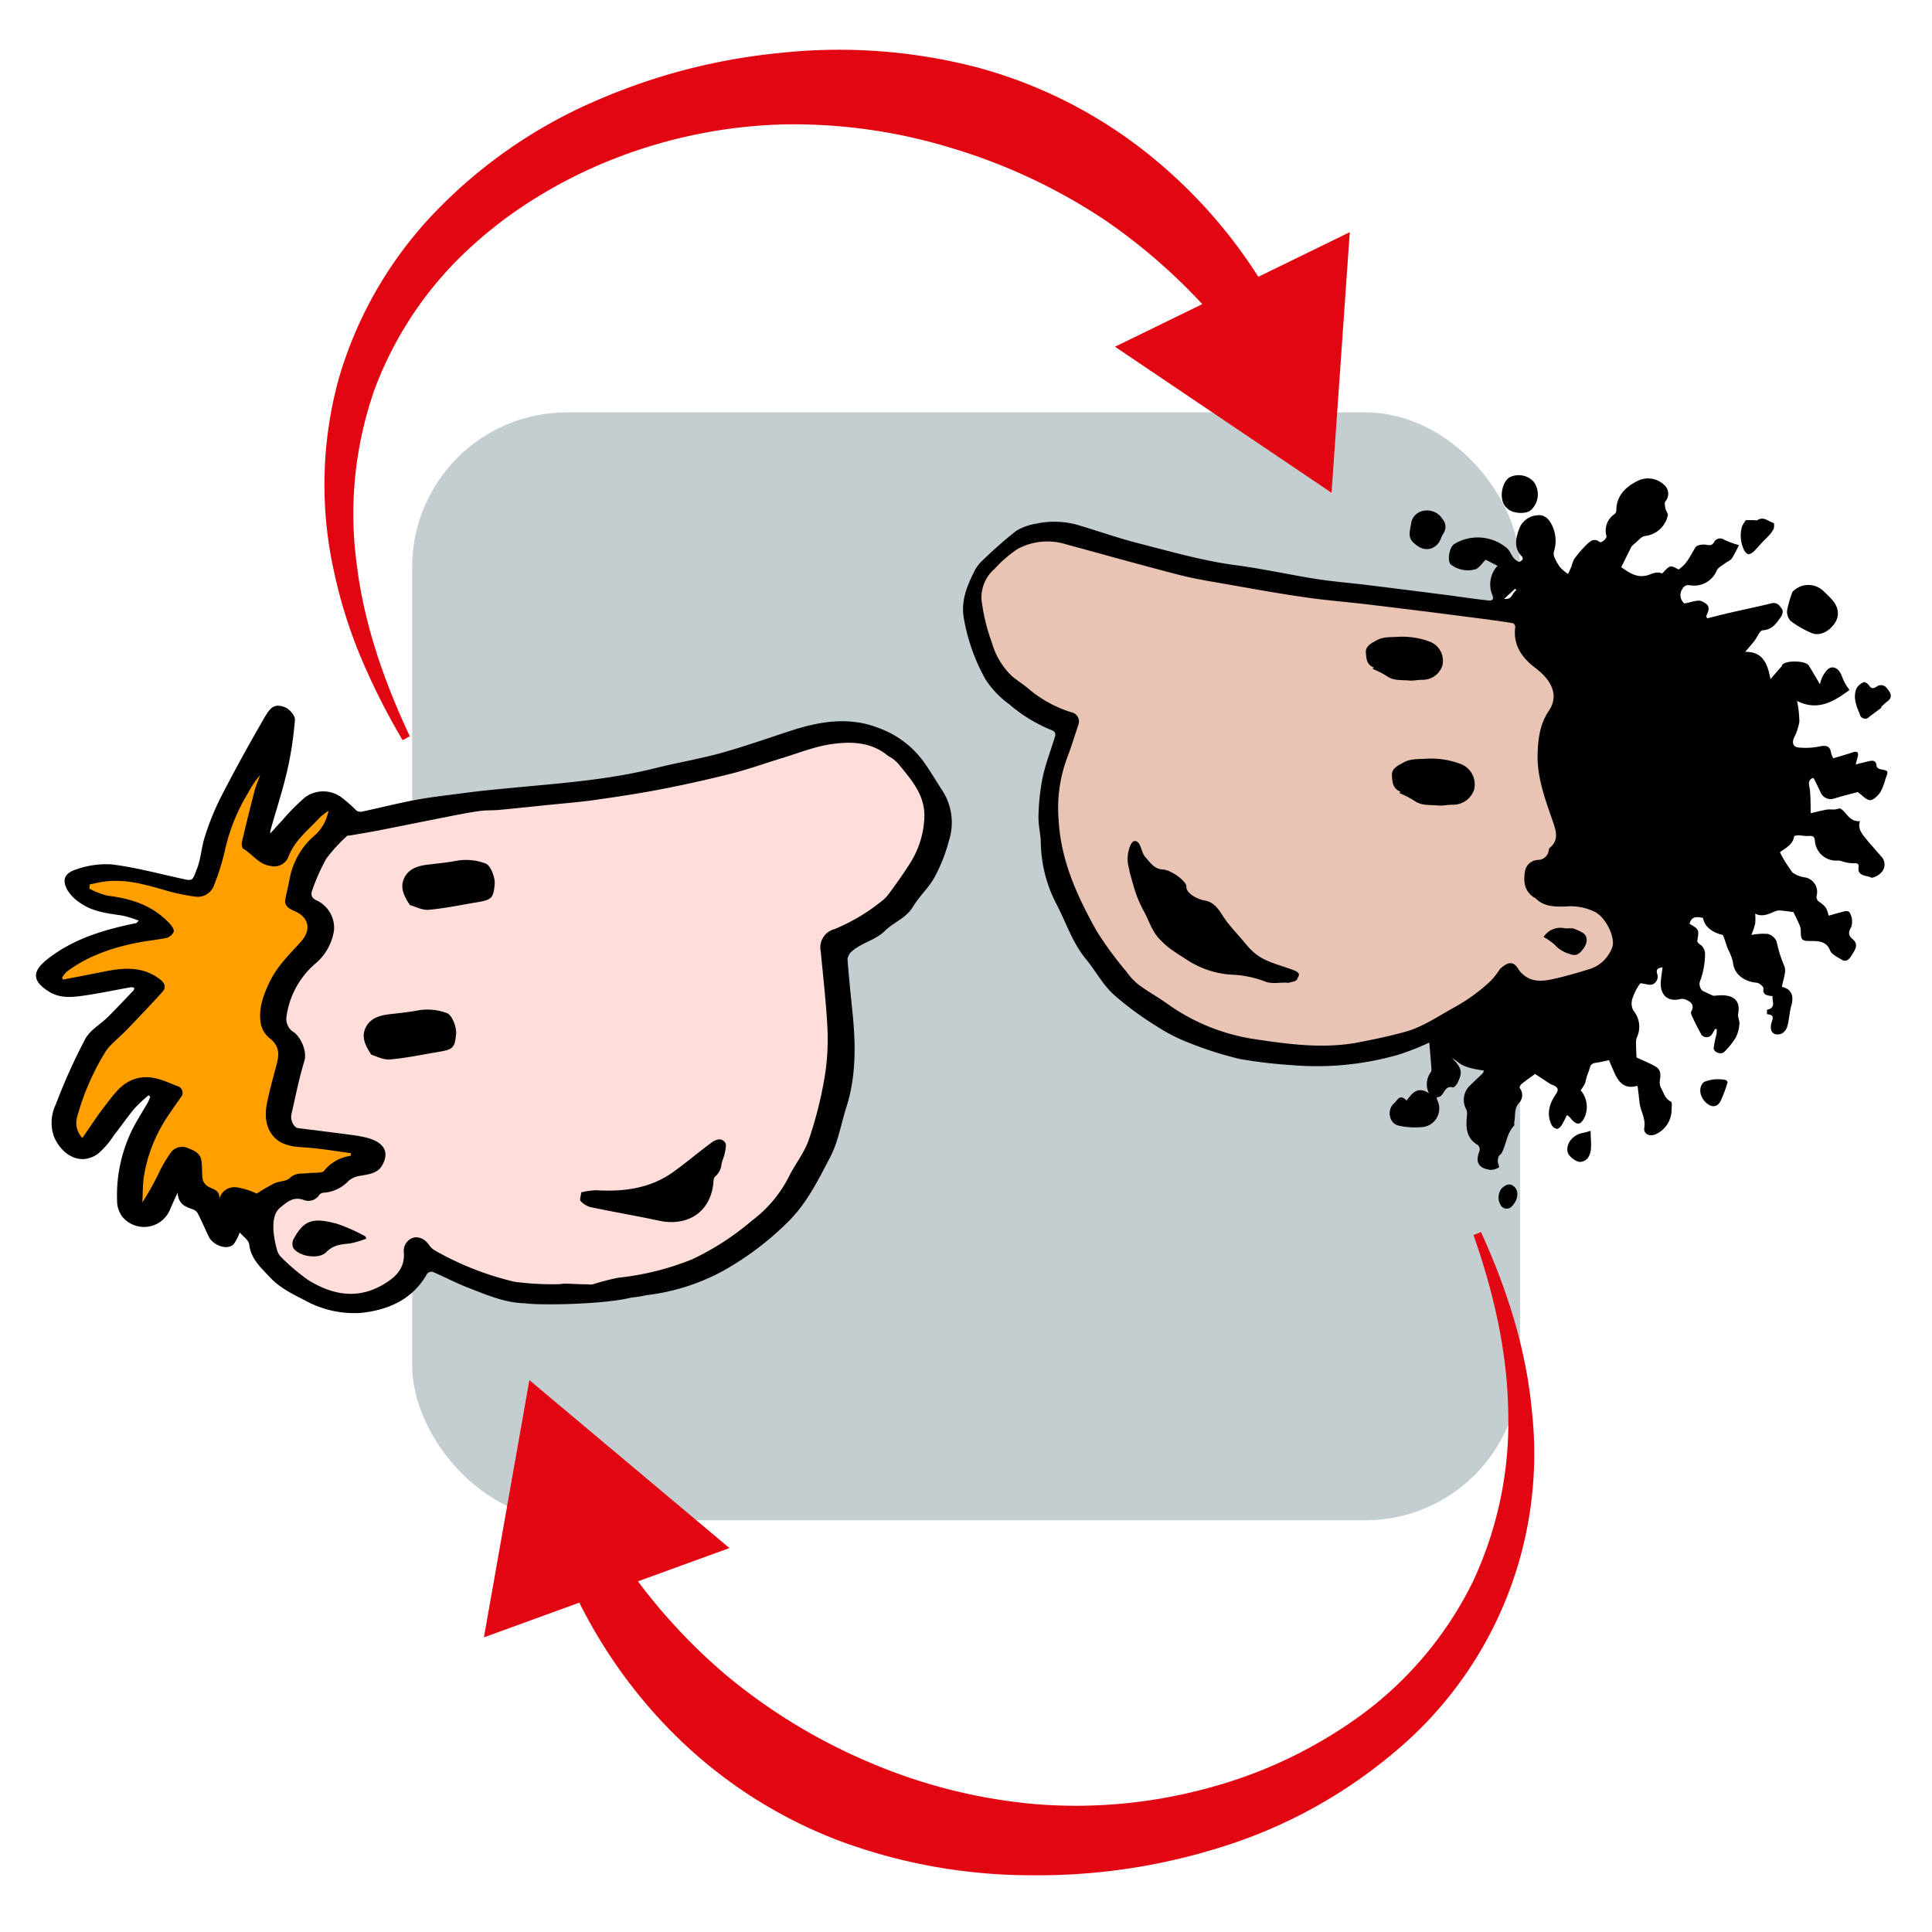
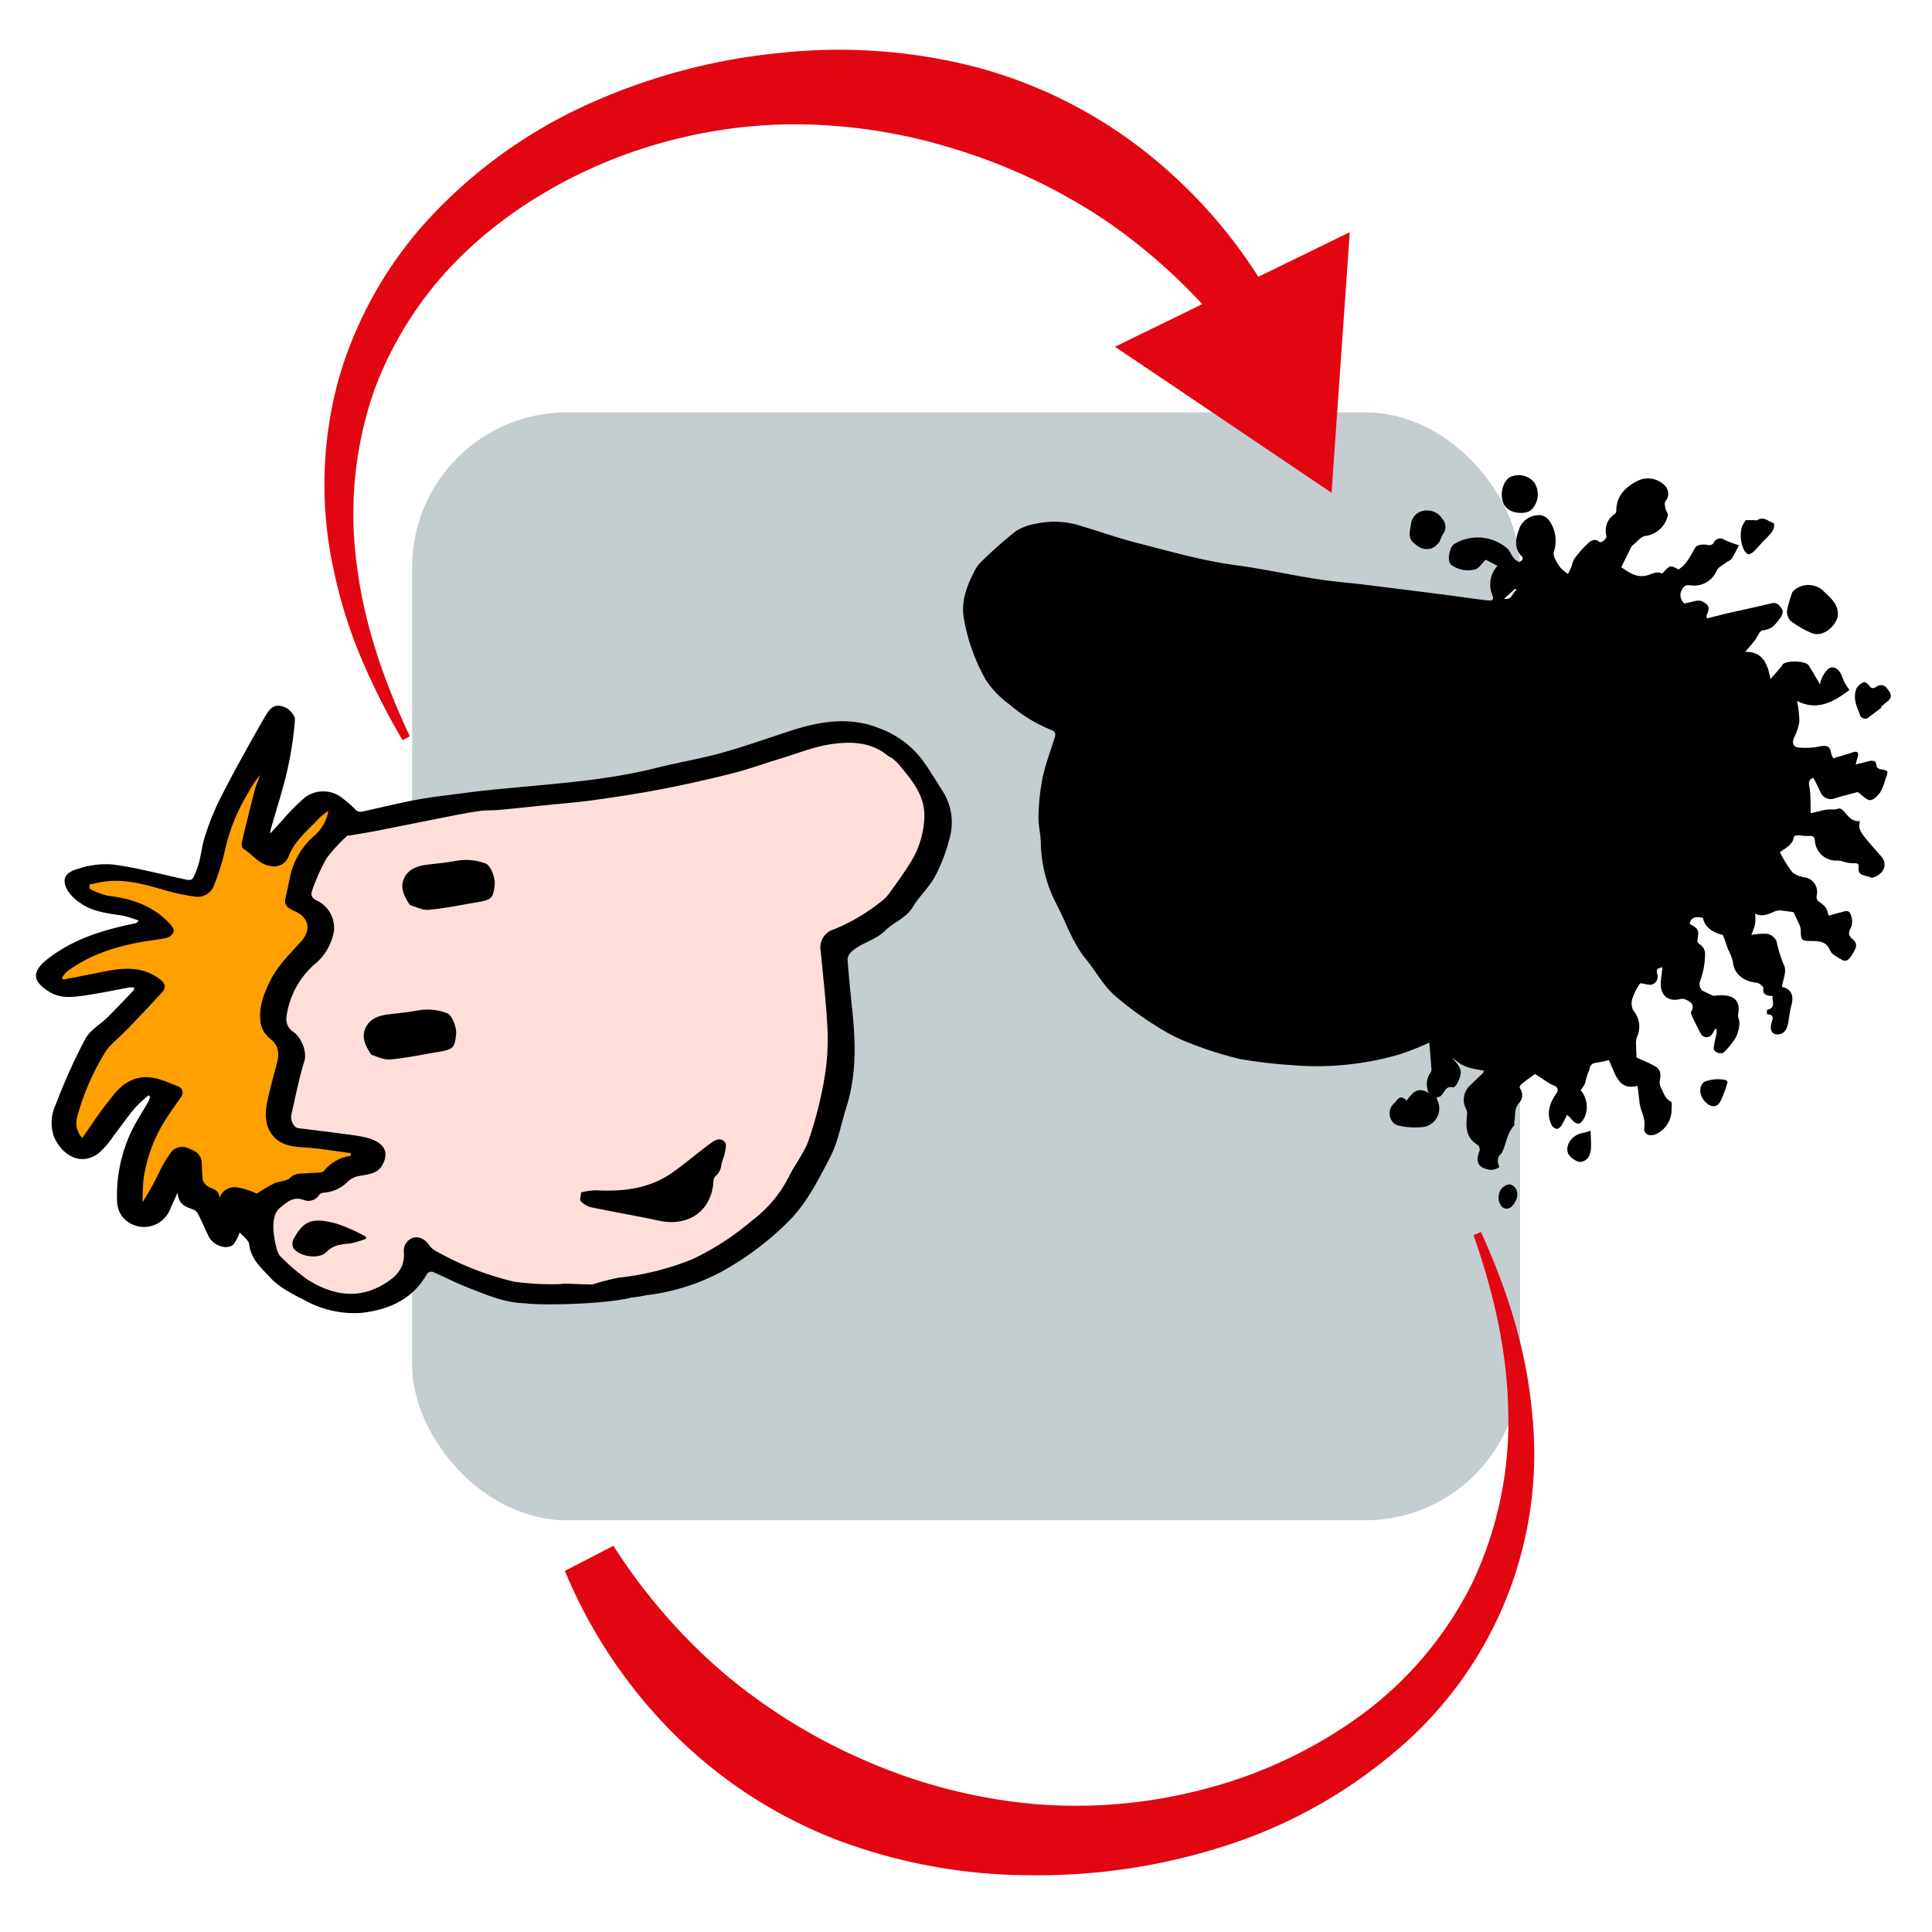
<svg xmlns="http://www.w3.org/2000/svg" viewBox="0 0 354 354">
  <defs>
    <style>.cls-1{fill:#fff}.cls-6{fill:#e20613}</style>
  </defs>
-   <path class="cls-1" d="M0 0h354v354H0z" id="Calque_8" data-name="Calque 8" />
  <g id="Calque_7" data-name="Calque 7">
    <g id="Fonds">
      <rect x="75.52" y="75.56" width="203" height="203" rx="28.35" ry="28.35" fill="#c4cdd0" id="Urgence_Fille_-_copie" data-name="Urgence Fille - copie" />
    </g>
    <g id="tetes">
      <path d="M40.16 162.2a21.16 21.16 0 002.74-.44 39 39 0 0013.82-4.31A54.82 54.82 0 0069.21 148c3.25-3.34 5.29-7.5 7.4-11.53 1.48-2.83 2-6.15 3-9.25 1.75-5.58 1.69-11.27 1.12-17-.34-3.34-.69-6.68-.94-10a2.24 2.24 0 01.82-1.48c1.8-1.6 4.29-2 6.1-3.8 1.55-1.53 3.8-2.26 5.05-4.32s2.92-3.52 4-5.48a30.29 30.29 0 002.61-6.66 10.75 10.75 0 00-1.09-9C96.07 67.62 95 65.77 93.73 64a17.46 17.46 0 00-8.22-6.16c-5.34-2.12-10.76-1.25-16.07.48-4.27 1.39-8.52 2.9-12.84 4.1-4 1.1-8.09 1.78-12.11 2.79-8.3 2.07-16.78 2.71-25.25 3.5-3.13.3-6.27.58-9.39 1s-6 .71-9 1.26c-3.34.62-6.65 1.46-10 2.18a1.4 1.4 0 01-1-.16 25.72 25.72 0 00-3-2.6 5.63 5.63 0 00-6.38.09 36.61 36.61 0 00-4.28 4.31c-.72.75-1.41 1.54-2.16 2.36a2 2 0 010-.44c1-3.66 2.23-7.28 3.08-11a64.25 64.25 0 001.43-9.4c.06-.74-1.05-2-1.88-2.3-1.9-.7-2.62 0-3.84 2.15-2.78 4.82-5.48 9.69-8 14.64a47.17 47.17 0 00-2.8 7c-.62 1.89-.7 4-1.42 5.8-.92 2.38-.69 2.3-3.2 1.75-4.11-.91-8.21-2-12.37-2.52a16.08 16.08 0 00-6.43.87c-2.28.68-2.77 1.93-1.78 3.78a7.63 7.63 0 002.35 2.39c2.3 1.63 5 1.92 7.75 2.33a20.72 20.72 0 013 .93c-.35.35-.4.44-.46.45-5.78 1.18-11.35 2.79-16.15 6.51-2.91 2.26-3 4 0 5.94 2.18 1.45 4.49 1.13 6.8.8 2.79-.41 5.55-1 8.33-1.49a2.26 2.26 0 01.64.07c0 .18 0 .41-.13.52-1.49 1.57-3 3.16-4.5 4.68s-3.41 2.5-4.32 4.18a105.33 105.33 0 00-5.4 12 7.7 7.7 0 00-.35 5.89c1.23 3 4.55 5.63 8.08 3.16a15.88 15.88 0 002.93-3.4c1.28-1.62 2.44-3.33 3.77-4.92a27 27 0 012.57-2.4l.3.29a9 9 0 01-.42 1c-.88 1.53-1.82 3-2.66 4.58a27.26 27.26 0 00-3 13.39 5 5 0 00.91 2.93 5.15 5.15 0 008.78-1.21c.38-.92.81-1.82 1.4-3.14.14 2.15 1.44 2.61 2.79 3.06a1.74 1.74 0 01.92.77c.71 1.39 1.33 2.83 2 4.24.76 1.57 3.38 2.59 4.57 1.38a8.37 8.37 0 001.1-2.15c.62.74 1.65 1.41 1.74 2.18.31 2.71 2.19 4.3 3.84 6.08s4 3 6.29 4.14A18.68 18.68 0 00-9.32 165c5-.54 9.44-2.45 12.08-7.18a1.09 1.09 0 011-.35c2.21.95 4.34 2.08 6.58 2.94 3.36 1.3 6.69 2.77 10.41 2.83 2.35.39 14.25.25 19.41-1.04z" transform="translate(75.5 75.56)" />
      <path d="M89 64.28c2.47 3 5.12 5.9 4.86 10.14a16.77 16.77 0 01-2.53 8.06c-1.25 2-2.6 3.88-4 5.78a7.25 7.25 0 01-1.57 1.52 34.85 34.85 0 01-8.35 4.9 3.47 3.47 0 00-2.52 4.11c.44 4.74 1 9.47 1.23 14.23a42.65 42.65 0 01-.59 9.16 72 72 0 01-2.85 11.14c-.84 2.42-2.57 4.52-3.7 6.86a23.18 23.18 0 01-6.7 7.91 49 49 0 01-10.95 7.09 50 50 0 01-13.49 3.37 41.41 41.41 0 00-4.72 1.22 3.42 3.42 0 01-.92 0c-1.4 0-2.79-.1-4.19-.13-.43 0-.86.12-1.28.1a51.64 51.64 0 01-8-.45 55.37 55.37 0 01-8.73-2.85 55.66 55.66 0 01-5.8-2.87 3.24 3.24 0 01-1.07-1c-1.29-1.86-3.43-1.91-4.43 0a2.85 2.85 0 00-.2 1.45c.19 3-1.73 4.62-4 5.91-4.74 2.68-9.31 1.68-13.61-1a38.18 38.18 0 01-4.89-4.16 2.9 2.9 0 01-.75-1.34c-.62-2.23-1.33-6.18.57-7.7 1.24-1 2.38-2.11 4.29-1.44a2.34 2.34 0 002.89-.92 1.15 1.15 0 01.81-.39 6.92 6.92 0 004.54-2.15 3.93 3.93 0 012-.92c1.57-.28 3.31-.44 4.15-1.9 1.59-2.75 0-4.42-2.93-5.14a26.15 26.15 0 00-2.84-.5c-3.19-.42-6.38-.83-9.57-1.21-.81-.1-1.52-1.42-1.25-2.6.75-3.25 1.38-6.53 2.36-9.71.54-1.76-.65-4.35-1.9-5.25a2.83 2.83 0 01-1.37-2.9 15.52 15.52 0 015.1-9.54 9.93 9.93 0 003.6-6.24 5.55 5.55 0 00-3-5.41c-1-.41-1.34-1-1-1.92a36.56 36.56 0 012.57-5.79 29.06 29.06 0 013.82-4.19c.09-.1.34-.05.51-.08 1.71-.3 3.42-.57 5.12-.9 4.15-.81 8.29-1.66 12.43-2.47 2-.4 4.09-.81 6.16-1.11 1.23-.18 2.49-.1 3.73-.22 3-.28 6.07-.61 9.1-.92s6.07-.53 9.08-1c4-.56 7.95-1.18 11.89-1.95q6.31-1.23 12.54-2.81c3.07-.78 6.06-1.87 9.1-2.79s6-2.14 9.15-2.58c3.52-.5 7.17-.41 10.21 2.07.31.25.7.39 1 .63a10.21 10.21 0 01.89.8z" transform="translate(75.5 75.56)" fill="#ffded9" />
      <path d="M-11.25 136.23a7.42 7.42 0 00-4.89 2.77c-.17.23-.67.26-1 .3-.61.07-1.23 0-1.84.1-1.17.13-2.34-.15-3.41.89-.66.64-2 .55-2.9 1a36.16 36.16 0 00-3.18 1.86 12.8 12.8 0 00-3.64-1.15 2.88 2.88 0 00-3.2 2.08c.11-1.85-1.56-1.71-2.38-2.46a2.15 2.15 0 01-.69-1.16c-.14-1.1-.05-2.22-.21-3.32-.19-1.34-1.26-1.88-2.39-2.29a2.6 2.6 0 00-3.07.58 23.25 23.25 0 00-2.28 3.8 48.72 48.72 0 01-3.08 5.52c.07-1.48.06-3 .23-4.44a27.59 27.59 0 014.84-11.95c.64-1 1.32-1.92 2-2.9a1.24 1.24 0 00-.63-2c-2.51-1-5-2.26-7.86-1.31-2.44.8-3.75 2.77-5.19 4.59-1.57 2-2.94 4.13-4.39 6.21a4 4 0 01-1-3.7 46.15 46.15 0 015.22-12.08c1-1.51 2.54-2.6 3.8-3.92 2.25-2.35 4.51-4.69 6.68-7.11.71-.79.4-1.59-.49-2.27-3.25-2.48-6.82-2.11-10.47-1.36-2.42.49-4.85.95-7.27 1.42l-.19-.35a5.33 5.33 0 01.84-1.08c4-3 8.63-4.52 13.48-5.43 1.63-.3 3.29-.44 4.9-.8a2.06 2.06 0 001.23-1.08c.13-.3-.21-.93-.51-1.27-3.07-3.48-7.12-4.83-11.59-5.36a14.24 14.24 0 01-3.35-1.3l.07-.77c1-.19 1.92-.43 2.89-.55 4-.47 7.68.7 11.43 1.76a37.23 37.23 0 004.81 1 3.19 3.19 0 003.7-2.21 42.86 42.86 0 002-6.48A34.49 34.49 0 01-30 69.65a17 17 0 012.17-3.21c-.33.93-.74 1.85-1 2.81q-1.23 4.72-2.34 9.47c-.09.39 0 1.1.27 1.25 1.7 1 2.83 2.88 5 3.14a2.78 2.78 0 003.26-1.71c1.15-3 3.67-4.92 5.75-7.18A12.5 12.5 0 01-15.31 73a8.07 8.07 0 01-2.42 4.42 13.64 13.64 0 00-4.66 7.86c-.25 1.3-.56 2.59-.83 3.88s.78 1.83 1.68 2.21c2.62 1.12 3.16 3.4 1.2 5.59s-4.32 4.45-5.71 7.31c-1.17 2.4-2.08 4.86-1.7 7.53a4.66 4.66 0 001.61 2.84c1.77 1.31 1.85 2.86 1.36 4.71-.63 2.4-1.31 4.79-1.8 7.22-.44 2.2-.29 4.48 1.28 6.19 1.33 1.45 3.25 1.78 5.26 1.9 3 .17 5.89.69 8.83 1.07z" transform="translate(75.5 75.56)" fill="#ff9f00" />
      <path d="M31 142.91a14 14 0 012.66-.38c5 .29 9.89-.28 14.13-3.3 2.39-1.7 4.62-3.62 7-5.37.78-.58 1.83-1.07 2.56-.09.32.44.07 1.36-.06 2s-.44 1.29-.6 2a3.22 3.22 0 01-1.14 2.23c-.38.28-.31 1.21-.42 1.85-.86 5.15-5.11 7.28-9.86 6.26-4.18-.9-8.39-1.61-12.58-2.49a3.91 3.91 0 01-1.82-1.14c-.19-.21.06-.86.13-1.57zM-.38 90.28c-1.19-1.77-1.84-3.28-1.07-4.93s2.4-2.24 4.15-2.46 3.71-.39 5.54-.75a10.15 10.15 0 015.23.52c.89.29 1.8 2.56 1.67 3.84-.24 2.5-.55 2.82-3.23 3.26C9 90.25 6 90.88 3.06 91.14c-1.2.11-2.48-.6-3.44-.86zM-7.45 117.7c-1.19-1.77-1.84-3.27-1.07-4.93s2.4-2.24 4.15-2.46 3.71-.39 5.54-.75a10.15 10.15 0 015.23.52c.89.29 1.8 2.56 1.67 3.84-.24 2.5-.55 2.82-3.23 3.26-2.94.49-5.87 1.12-8.84 1.38-1.22.11-2.49-.56-3.45-.86zM-8.38 151.39a16.16 16.16 0 01-3.06.9c-1.59.16-3 .26-4.28 1.58s-4.78.89-6-.69a1.92 1.92 0 010-1.69c1.93-3.57 3.63-4 8-2.81a32.8 32.8 0 015.2 2.32z" transform="translate(75.5 75.56)" />
      <g>
        <path d="M237.3 37.74c1.35-.33 2.7-.69 4.06-1 2.56-.59 5.15-1.12 7.7-1.75 1.16-.29 1.6.54 2 1.14.21.29 0 1.07-.32 1.46-.79 1.09-1.51 2.21-3.24 2.34-.54 0-1 1.22-1.48 1.86s-1.12 1.34-1.75 2.09c3.24-.06 4.12 2.17 4.63 5l2.11-2.43c0-.05 0-.15.06-.2.66-.86 4.28-.78 4.84.12.67 1.07 1.3 2.17 2.07 3.46a5.26 5.26 0 011.5-2.83c.94-.65 1.94-.08 2.47 1.23a13.55 13.55 0 00.61 1.4c.23.43.55.83.82 1.24-2.87 2.11-5.8 3.93-9.61 2a19.94 19.94 0 01.43 3.79 10.3 10.3 0 01-1 3c-.39.94-.12 1.68.92 1.75a12.77 12.77 0 003.64-.17c1.32-.29 2.08-.18 2.26 1.23a3 3 0 00.41.91c1.18-.36 2.33-.68 3.44-1.06.94-.32 1.26-.07 1 .84l-.36 1.35 2.18-.54c.84-.21 1.6-.33 1.66.87 0 .19.38.49.63.53 1.56.28 1.58.29 1 1.77a10.56 10.56 0 01-.93 2.43c-.45.65-1.26 1.48-1.91 1.48s-1.39-.88-2.25-1.48c-1.16.31-2.73.7-4.28 1.17a2 2 0 01-2.55-1.18c-.37-.8-.77-1.59-1.17-2.38 0-.09-.17-.14-.25-.2-1 .52-.64 1.25-.54 2 .18 1.39.13 2.8.18 4.47 1-.24 2-.49 3-.68a11.62 11.62 0 011.34 0 7.9 7.9 0 001-.22c1.17.53 1.63 2.5 3.69 2.35-.54 1.57.62 2.59 1.48 3.7q1.21 1.4 2.42 2.78a2.09 2.09 0 01-.08 3c-.41.47-1.45 1-1.8.85-.86-.44-2.53-.2-2.28-1.91.1-.65-.31-.76-1-.7a7.17 7.17 0 01-1.92-.33 4.15 4.15 0 00-.81-.18 3.89 3.89 0 01-4.27-3.56c-.06-.7-.26-1-1.06-.94s-1.34-.1-2-.12c-.26 0-.75.11-.76.21-.19 1.37-1.32 2-2.34 2.7-.17.12-.29.31-.23.25a24.69 24.69 0 002.27 3.65 4.93 4.93 0 002.34.91 2.7 2.7 0 012.1 3.32 1.13 1.13 0 00.26 1c1.39 1 1.56 1.17 1.93 2.69.71-.2 1.42-.41 2.14-.59s1.52-.58 1.84.27a3.19 3.19 0 01.16 2.39c-.55 1-.59 1.52.29 2.26 1.18 1 .32 2.06-.25 3-.33.51-.89 1.27-1.74.76s-1.89-1-2.19-1.75c-.65-1.6-1.93-1.68-3.29-1.7-1.8 0-2.08 0-2.06-2a3.1 3.1 0 00-.35-1.19c-.31-.72-.67-1.43-1-2.11-.71-.09-1.61-.23-2.51-.3a2.32 2.32 0 00-1 .22c-1.14.5-2.26 1-3.5.37a10.11 10.11 0 010 1.82 13.86 13.86 0 01-.7 2.08 11.52 11.52 0 013-.19 2.39 2.39 0 011.63 1.4 23 23 0 001.42 4.51c.42 1.05-.26 2.5-.45 3.8 1.65.34 2.28 1.52 1.71 3.48-.34 1.2-.37 2.47-.7 3.67a2.2 2.2 0 01-1.05 1.41c-1.43.5-2.24-.3-1.92-1.78.16-.76.83-1.66-.75-1.77a2.6 2.6 0 010-.83c1.7-.34.87-1.55 1-2.49-.95-.11-1.88-.14-1.67-1.46 0-.28-.81-1-1.29-1-2-.18-4.11-1.37-4.3-3.78a9.68 9.68 0 00-.91-2.35c-.31-.83-.56-1.68-.89-2.51 0-.13-.35-.17-.55-.23-1.8-.56-2.89-1.59-3.14-3-1.12-.25-2.14-.3-2.46 1.08 1.75 1 1.76 1.09 1.41 3.15 0 .17.23.43.42.58a2.1 2.1 0 011 2 14.14 14.14 0 01-.95 4.88 1.72 1.72 0 00.46 1.64c.64.3 1.27.63 1.93.9.17.07.42 0 .63 0 2.45-.27 4.57.36 4 3.35-.11.59.3 1.25.23 1.86a6.61 6.61 0 01-.68 2.51 14.23 14.23 0 01-2.08 2.59c-.53.57-1.94.11-1.95-.65a15.74 15.74 0 01.5-2.52c.05-.31.05-.64.07-1h-.33c-.21.36-.4.73-.64 1.07a1.2 1.2 0 01-1.82 0c-.63-1.1-1.18-2.24-1.73-3.38-.13-.28-.29-.7-.16-.92.58-1 .14-1.66-.83-2.09a1.82 1.82 0 00-1.08-.21c-2.52.69-3.86-.91-3.67-3.18.07-.84.2-1.68.32-2.62-.69.14-1.25.25-1 1.15a1.54 1.54 0 01-.87 2c-.52.19-1.23-.11-2.16-.22a1.94 1.94 0 00-.4.51 10.34 10.34 0 00-1.11 2.35 2.81 2.81 0 00.18 2.13 4.6 4.6 0 01.62 5 3.36 3.36 0 00-.11 1.29c0 .8.05 1.61.08 2.32 1.13.53 2.32 1 3.43 1.63s1 1.62.83 2.68a2.26 2.26 0 00.29 1.39c.47.85.67 1.86 1.76 2.39.26.13.1 1.05.11 1.61a4.93 4.93 0 01-3 4.41c-1.14.42-2.17-.14-2-1.25.3-1.7-.72-3.1-.88-4.68-.09-.92-.21-1.83-.34-2.9.09 0-.18-.09-.4 0-2 .43-3-.7-3.74-2.22-.44-1-.84-1.93-1.11-2.56-.86.18-1.69.38-2.53.5-1.12.16-.92 1.18-1.29 1.79a11.72 11.72 0 00-.53 1.9 7.62 7.62 0 01-.84 1.31 4.71 4.71 0 01.83 4.71c-.79 1.8-1.55 1.83-2.77.31a4.49 4.49 0 00-.56-.49 21.33 21.33 0 01-1 1.91c-.19.29-.59.66-.86.64a1.41 1.41 0 01-.94-.68c-1-2-.45-3.93.76-5.67.58-.83.39-1.25-.43-1.63a4.81 4.81 0 01-.61-.26c-.95-.61-1.88-1.24-2.77-1.82-.68.5-1.58 1.13-2.44 1.81-.22.17-.48.64-.4.73a2.12 2.12 0 01-.17 2.86c-.9 1.11-.53 2.33-.82 3.47 0 .19.07.47 0 .58-1.36 1.44-1.43 3.39-2.27 5-.13.25-.45.41-.56.66a2 2 0 00-.16.93c0 .37.32 1 .21 1.06a2.8 2.8 0 01-1.57.48c-2.24-.32-2.8-1.42-2-3.49a1.1 1.1 0 00-.29-1.05c-2.3-1.36-2.2-3.42-2-5.56a1.89 1.89 0 00-.18-1.07 3.61 3.61 0 01.57-4.14c.81-.8 1.65-1.58 2.48-2.37a3.12 3.12 0 00.24-.51c-.78-.14-1.49-.23-2.18-.41a7.68 7.68 0 01-1.89-.67c-.62-.36-1.14-.88-1.79-1.24 1.79 1.83 2 2.57 1 4.59-.16.34-.65.87-.83.81-1.77-.51-1.5 1.91-2.95 1.77a1.6 1.6 0 00.06.51 3.42 3.42 0 01-2.94 5 13.64 13.64 0 01-4.13-.29c-1.74-.37-2.2-2.9-.83-4.07.63-.54 1-1.85 2.3-.5 1-1.34 2-2.73 4.1-1.35a3.68 3.68 0 01.3-3.81 1 1 0 00.16-.54c-.12-1.7-.27-3.39-.4-4.94a47.26 47.26 0 01-5.78 2.26 54.26 54.26 0 01-19.43 1.87 87 87 0 01-9.45-1.11 66.45 66.45 0 01-9.43-3 31.21 31.21 0 01-5.85-3 57.59 57.59 0 01-7.92-5.84c-2-1.85-3.29-4.32-5-6.41-2.54-3.05-3.68-6.77-5.47-10.17A25.24 25.24 0 01115.21 79c0-1.66-.48-3.31-.43-5a41.06 41.06 0 01.76-7.09c.53-2.5 1.48-4.93 2.23-7.39.2-.66.13-1.06-.76-1.37a27.89 27.89 0 01-7.6-4.68 16.92 16.92 0 01-4.34-4.56 34.78 34.78 0 01-3.89-10.78c-.74-3.44.5-6.37 2-9.3a6.93 6.93 0 011.49-1.83 79 79 0 016-5.27 10.14 10.14 0 013.7-1.34 15.75 15.75 0 018.29.45c3.49 1.05 6.94 2.26 10.48 3.16 5.88 1.5 11.7 3.19 17.77 4 5 .66 9.86 1.75 14.8 2.53 3 .47 6 .7 9.05 1.07q7.31.9 14.62 1.84c2.54.33 5.08.72 7.62 1 .84.1 1.36 0 .89-1.11a5 5 0 011-5.21L196.73 27c-.76.72-1.28 1.64-2 1.78a5.14 5.14 0 01-4.35-.87c-.8-.65-.31-3.27.61-3.8a8.26 8.26 0 019.61.76c.53.43.76 1.19 1.2 1.75a2.69 2.69 0 001 .77c.13.06.51-.22.67-.42a.56.56 0 00-.1-.55c-1.61-1.64-1.11-3.47-.45-5.23a3.8 3.8 0 013.31-2.34c1.41-.16 2.17.86 2.67 1.87a6.58 6.58 0 01.31 4.84 1.71 1.71 0 00.15 1.09 8.48 8.48 0 001.06 1.8 9.18 9.18 0 001.38 1.16c.22-.47.47-.94.66-1.42a5.71 5.71 0 01.49-1.34 20.58 20.58 0 012.51-2.85c.48-.43 1.2-1 2.08-.28.36.31 1.41-.58 1.31-1.1a3.59 3.59 0 011.51-4 .88.88 0 00.3-.64c0-2.74 1.73-4.39 4.13-5.54a4.3 4.3 0 014.91 1.14 2.14 2.14 0 01-.06 2.74c-.19.29-.06.83 0 1.24s.53.94.45 1.34a4.84 4.84 0 01-4.23 3.76c-.68.13-1.23.89-1.83 1.36-.19.15-.35.33-.6.56l-1.87 3.79c1.15.76 2.55 1.93 4.47 1.56 1-.19 1.88-.92 3-.41 0 0 .17-.12.24-.2 1.2-1.33 1.35-1.36 2.77-.53 1.61-1 2.21-2.64 3.14-4.09.24-.38 1.19-.53 1.78-.47s1.11.34 1.59-.41a1.25 1.25 0 011.84-.5 15.83 15.83 0 002.73 1 22.92 22.92 0 01-1.3 2.45c-.26.37-.8.55-1.19.85-.55.42-1.3.78-1.56 1.33a4.48 4.48 0 01-4.3 2.79c-.68 0-1.43-.4-2 .59a2 2 0 00.35 2.68c1.26-.19 2.45-.74 3.18-.41 1.51.7 1.51 1.28.83 2.73z" transform="translate(75.5 75.56)" />
        <path d="M252.93 32.89a4 4 0 015.75-.09c1.25 1.25 2.71 2.34 2.56 4.35-.12 1.74-2.64 4.27-4.9 3.24a18.12 18.12 0 01-3.74-2.17 2.45 2.45 0 01-.64-2 21.72 21.72 0 01.97-3.33zM200.69 17.59c-1.65-1.26-1.14-4.63.36-5.66a3.7 3.7 0 014.52.85 3.92 3.92 0 01-.52 5.09c-.93.88-3.54.65-4.36-.28zM183.72 24.06c-1.49-1.08-.78-2.56-.64-3.88a2.77 2.77 0 012.51-2.18 3.26 3.26 0 013.19 1.51 2.18 2.18 0 01.15 2.75c-.34.49-.46 1.12-.8 1.61-1.13 1.5-2.93 1.59-4.41.19zM269.22 54.12c-.73.55-1.45 1.1-2.19 1.63a1 1 0 01-1.77-.49c-.64-1.5-1.25-3-.61-4.65a2.72 2.72 0 011.35-1.18c.19-.09.83.33 1 .65.4.6.8.5 1.3.21a1.33 1.33 0 011.89.19c.61.78 1.32 1.63.08 2.52a11.68 11.68 0 00-1.11 1zM244.38 19.75h1.48c.21 0 .49.09.63 0 1.19-.77 2 .25 3 .52.1 0 .12.74 0 1.06a5.12 5.12 0 01-.88 1.24c-.36.41-.79.78-1.16 1.18s-.89 1-1.38 1.51a2.27 2.27 0 01-1.14.74c-.28 0-.76-.48-.89-.83a6.06 6.06 0 01-.34-4.3 9 9 0 01.68-1.12zM215.95 131.63c0 1.12.13 2.17.06 3.21a3.36 3.36 0 01-.6 1.82 1.94 1.94 0 01-1.56.67 3.5 3.5 0 01-2-1.47c-.68-1.62.77-3.52 2.66-3.83a11.49 11.49 0 001.44-.4zM237.08 126.46c-1.24-1.17-1.39-2.9-.34-3.78a6.85 6.85 0 014-.34c.14.1.33.31.3.41a23.28 23.28 0 01-1.27 3.42c-.64 1.2-1.66 1.25-2.69.29zM201.54 145.44a1.26 1.26 0 01-1.95 0 2.72 2.72 0 01.1-3.3c.67-.55 1.41-1.07 2.29-.23s.64 2.45-.44 3.53z" transform="translate(75.5 75.56)" />
-         <path d="M199.34 102a15.12 15.12 0 01-1.74 2.21A32.58 32.58 0 01191 109c-2.95 1.62-5.72 3.57-9 4.49-2.91.81-5.89 1.42-8.87 2-6.43 1.15-12.84.25-19.16-.71a36.9 36.9 0 01-15.74-6.53c-1.67-1.17-3.47-2.18-5.1-3.38a11.3 11.3 0 01-2.16-2.3 66.63 66.63 0 01-5.57-7.6c-3.53-6.33-6.51-12.82-6.92-20.2a26.45 26.45 0 011.42-11.12c.81-2.12 1.49-4.29 2.2-6.45a1.72 1.72 0 00-1.33-2.26 22.43 22.43 0 01-7.67-4.17c-1-.89-2.19-1.6-3.21-2.47a13.5 13.5 0 01-3.64-6.08 35.89 35.89 0 01-1.91-7.86 6.93 6.93 0 012.4-5.69A22.44 22.44 0 01111 25a11.54 11.54 0 018.89-.81c6.91 1.87 13.79 3.82 20.73 5.6 3.1.79 6.3 1.28 9.47 1.84 4.52.8 9 1.61 13.59 2.26 3.65.53 7.33.82 11 1.25 4.59.54 9.17 1.11 13.75 1.69 2.6.33 5.2.68 7.8 1 1.82.25 3.64.49 5.45.79a.81.81 0 01.47.65c-.44 3.16 1 5.48 3.5 7.42 1.79 1.37 3.43 3 3.53 5.32a4.86 4.86 0 01-.9 2.69c-1.73 2.59-2 5.45-2.05 8.37 0 4.07 1.4 7.83 2.71 11.64.57 1.67 1.39 3.58-.53 5.13-.09.08-.1.26-.13.39a2 2 0 01-1.89 1.77 2.51 2.51 0 00-2.48 2.17c-.29 1.85-.1 3.5 1.64 4.7.09.06.22.07.29.14 1.49 1.55 3.45 1.58 5.44 1.53a10.24 10.24 0 015.49 1c2.14 1.18 3.66 4.74 3.18 6.36a6.51 6.51 0 01-4.66 4.24c-2.11.66-4.25 1.27-6.41 1.73-1.92.41-3.88.51-5.44-1a3.36 3.36 0 01-.59-.64c-.95-1.64-1.85-1.77-3.51-.23z" transform="translate(75.5 75.56)" fill="#e9c3b4" />
        <path class="cls-1" d="M200.1 34.17l2-1.85.27.27c-.85.41-.68 1.77-2.27 1.58z" transform="translate(75.5 75.56)" />
        <path d="M132.34 78.55c1.24-.11 1.21 2.08 2 2.91s1.51 2.19 3.19 2.29 4.43 2.26 4.35 3.12c-.11 1.2 2 2.33 3.19 2.53 2.5.42 3 2.44 4.45 4.21s1.74 2 3.31 3.87c1.85 2.23 3.3 2.88 6.13 3.84.78.26 1.85.6 2.61.9 1.19.46 1 .9.74 1.31-.27.85-.65.65-1.72 1-1.45-.18-2.84.29-4.21-.22a19.25 19.25 0 00-6.44-1.29 17 17 0 01-8-2.74c-2.48-1.62-3.35-2.05-5.06-3.86-1.22-1.29-1.82-3.13-2.65-4.75a25.78 25.78 0 01-1.41-3c-.5-1.37-.87-2.79-1.27-4.2-.11-.38-.13-.77-.24-1.15-.58-1.97.26-4.7 1.03-4.77zM181.11 69.49c-1.47-.56-1.48-1.84-1.57-2.93-.11-1.33 1.15-1.87 2.17-2.43 1.38-.76 2.92-.56 4.44-.69a15.42 15.42 0 015.9.95 4 4 0 012.54 4.77 4.07 4.07 0 01-4 2.73c-.86 0-1.74.22-2.58.14-1.51-.14-3.09.09-4.44-.92a17.22 17.22 0 00-2.67-1.36zM176.23 46.75c-1.37-.52-1.38-1.71-1.46-2.73-.1-1.24 1.07-1.74 2-2.27 1.29-.71 2.72-.52 4.14-.64a14.37 14.37 0 015.5.88 3.73 3.73 0 012.36 4.45 3.79 3.79 0 01-3.69 2.56c-.8 0-1.62.2-2.41.13-1.4-.13-2.88.08-4.14-.86A16.06 16.06 0 00176 47zM207.34 96.12a3.65 3.65 0 013.84-1.6c.59.1 1.27-.1 1.79.11.79.32 1.87.74 2.12 1.37.4 1-.15 2-1 2.89-.75.71-1.25.61-2.16.29a5.77 5.77 0 01-2.58-1.65 11.08 11.08 0 00-2.01-1.41z" transform="translate(75.5 75.56)" />
      </g>
      <g>
        <path class="cls-6" d="M-1.73 60.06a124.08 124.08 0 01-7.65-15.17 88.72 88.72 0 01-5.06-16.38 73.16 73.16 0 011-34.65 73.64 73.64 0 0117.61-30.5 90.44 90.44 0 0129-20.23 111.12 111.12 0 0134.35-9 100.52 100.52 0 0135.81 2.6 85.82 85.82 0 0132.19 16.45 92 92 0 0122.78 27.48l-8.37 5.5a105.31 105.31 0 00-23-21.41 104.53 104.53 0 00-27.81-13.1 98.78 98.78 0 00-30.77-4.42 91.61 91.61 0 00-30.89 6.13 87.58 87.58 0 00-14.21 7 78.64 78.64 0 00-12.65 9.5A66.89 66.89 0 00-6.92-4.06a68.83 68.83 0 00-3.22 31.86c1.31 10.87 5 21.48 9.73 31.55z" transform="translate(75.5 75.56)" />
        <path class="cls-6" d="M204.3 63.53l39.68 26.76 3.34-47.75-43.02 20.99z" />
      </g>
      <g>
        <path class="cls-6" d="M195.86 150.18c4.67 10.26 8.26 21.24 9.32 32.74a71.12 71.12 0 01-25.49 62.83 90.79 90.79 0 01-31 17 111.5 111.5 0 01-35.13 5.29 100.78 100.78 0 01-35.37-6.35A86 86 0 0147.83 242 92 92 0 0128 212.27l8.9-4.59a105.27 105.27 0 0020.68 23.72 104.71 104.71 0 0026.33 16 99.13 99.13 0 0030.18 7.6 91.94 91.94 0 0031.4-2.84A84.54 84.54 0 00174 238.62a67 67 0 0020.24-24.09 68.74 68.74 0 006.61-31.35c-.15-11-2.66-21.9-6.36-32.43z" transform="translate(75.5 75.56)" />
-         <path class="cls-6" d="M133.66 283.65L97 252.88l-8.33 47.13 44.99-16.36z" />
      </g>
    </g>
  </g>
</svg>